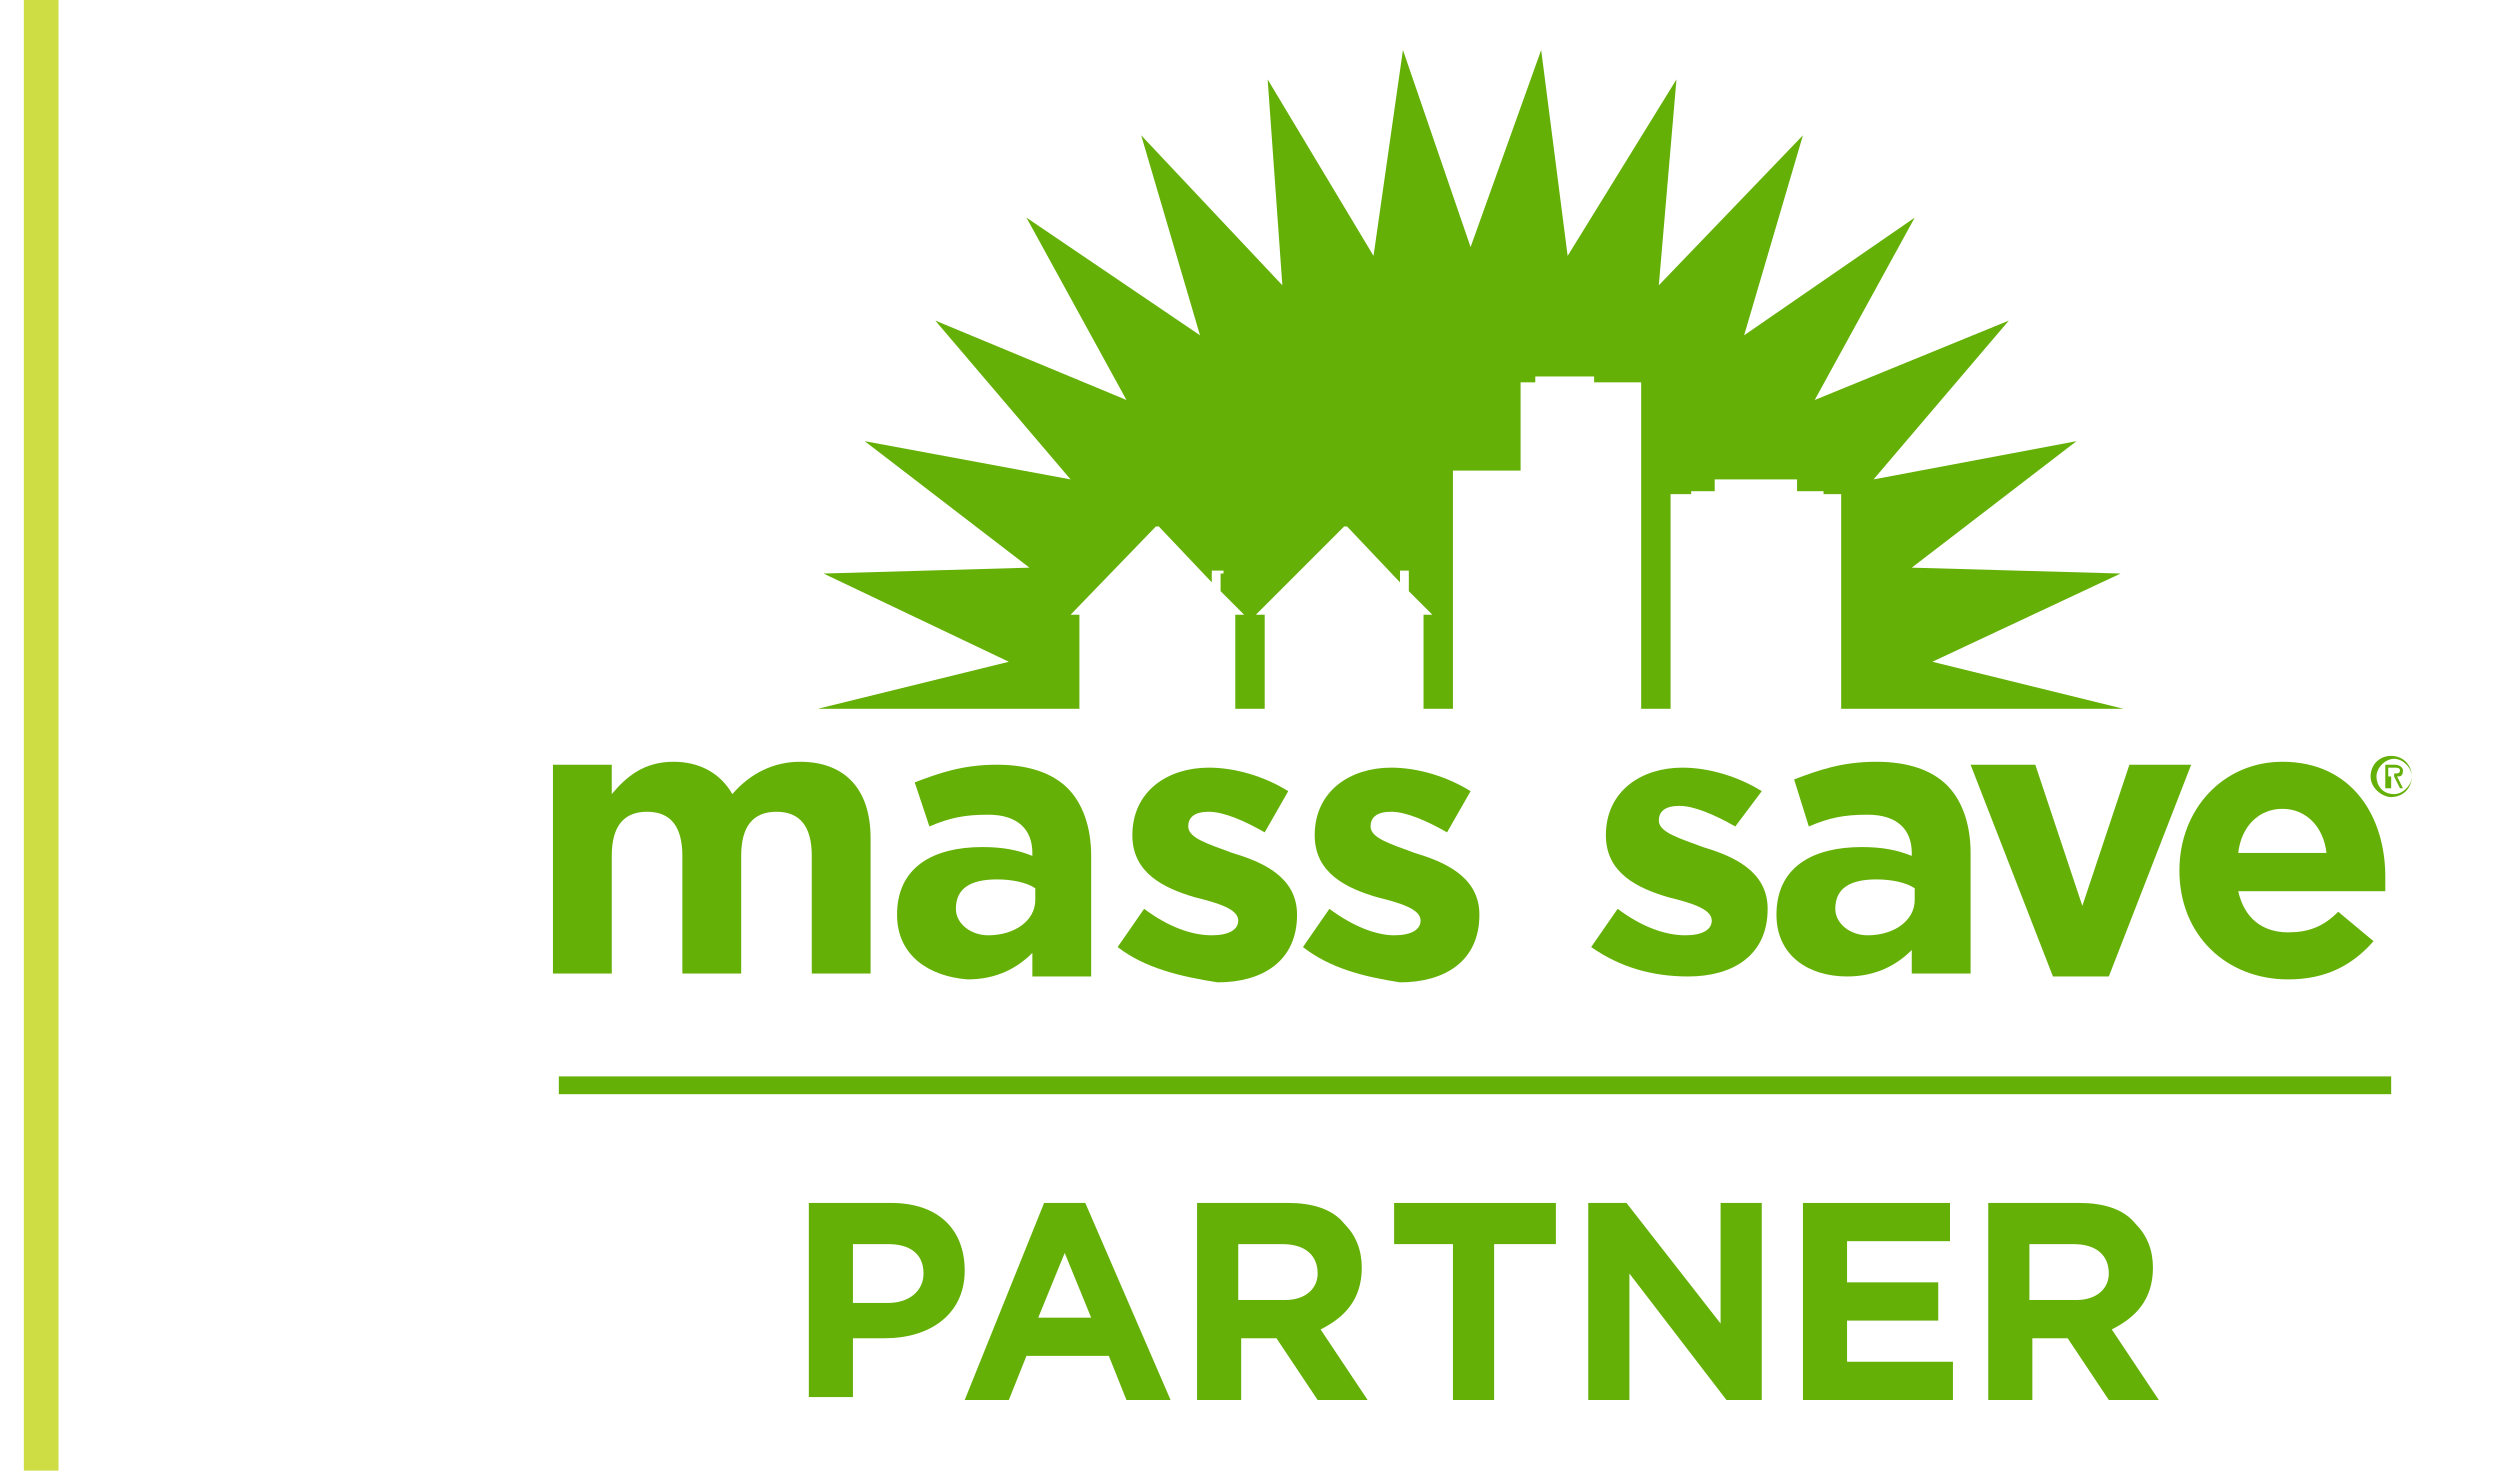
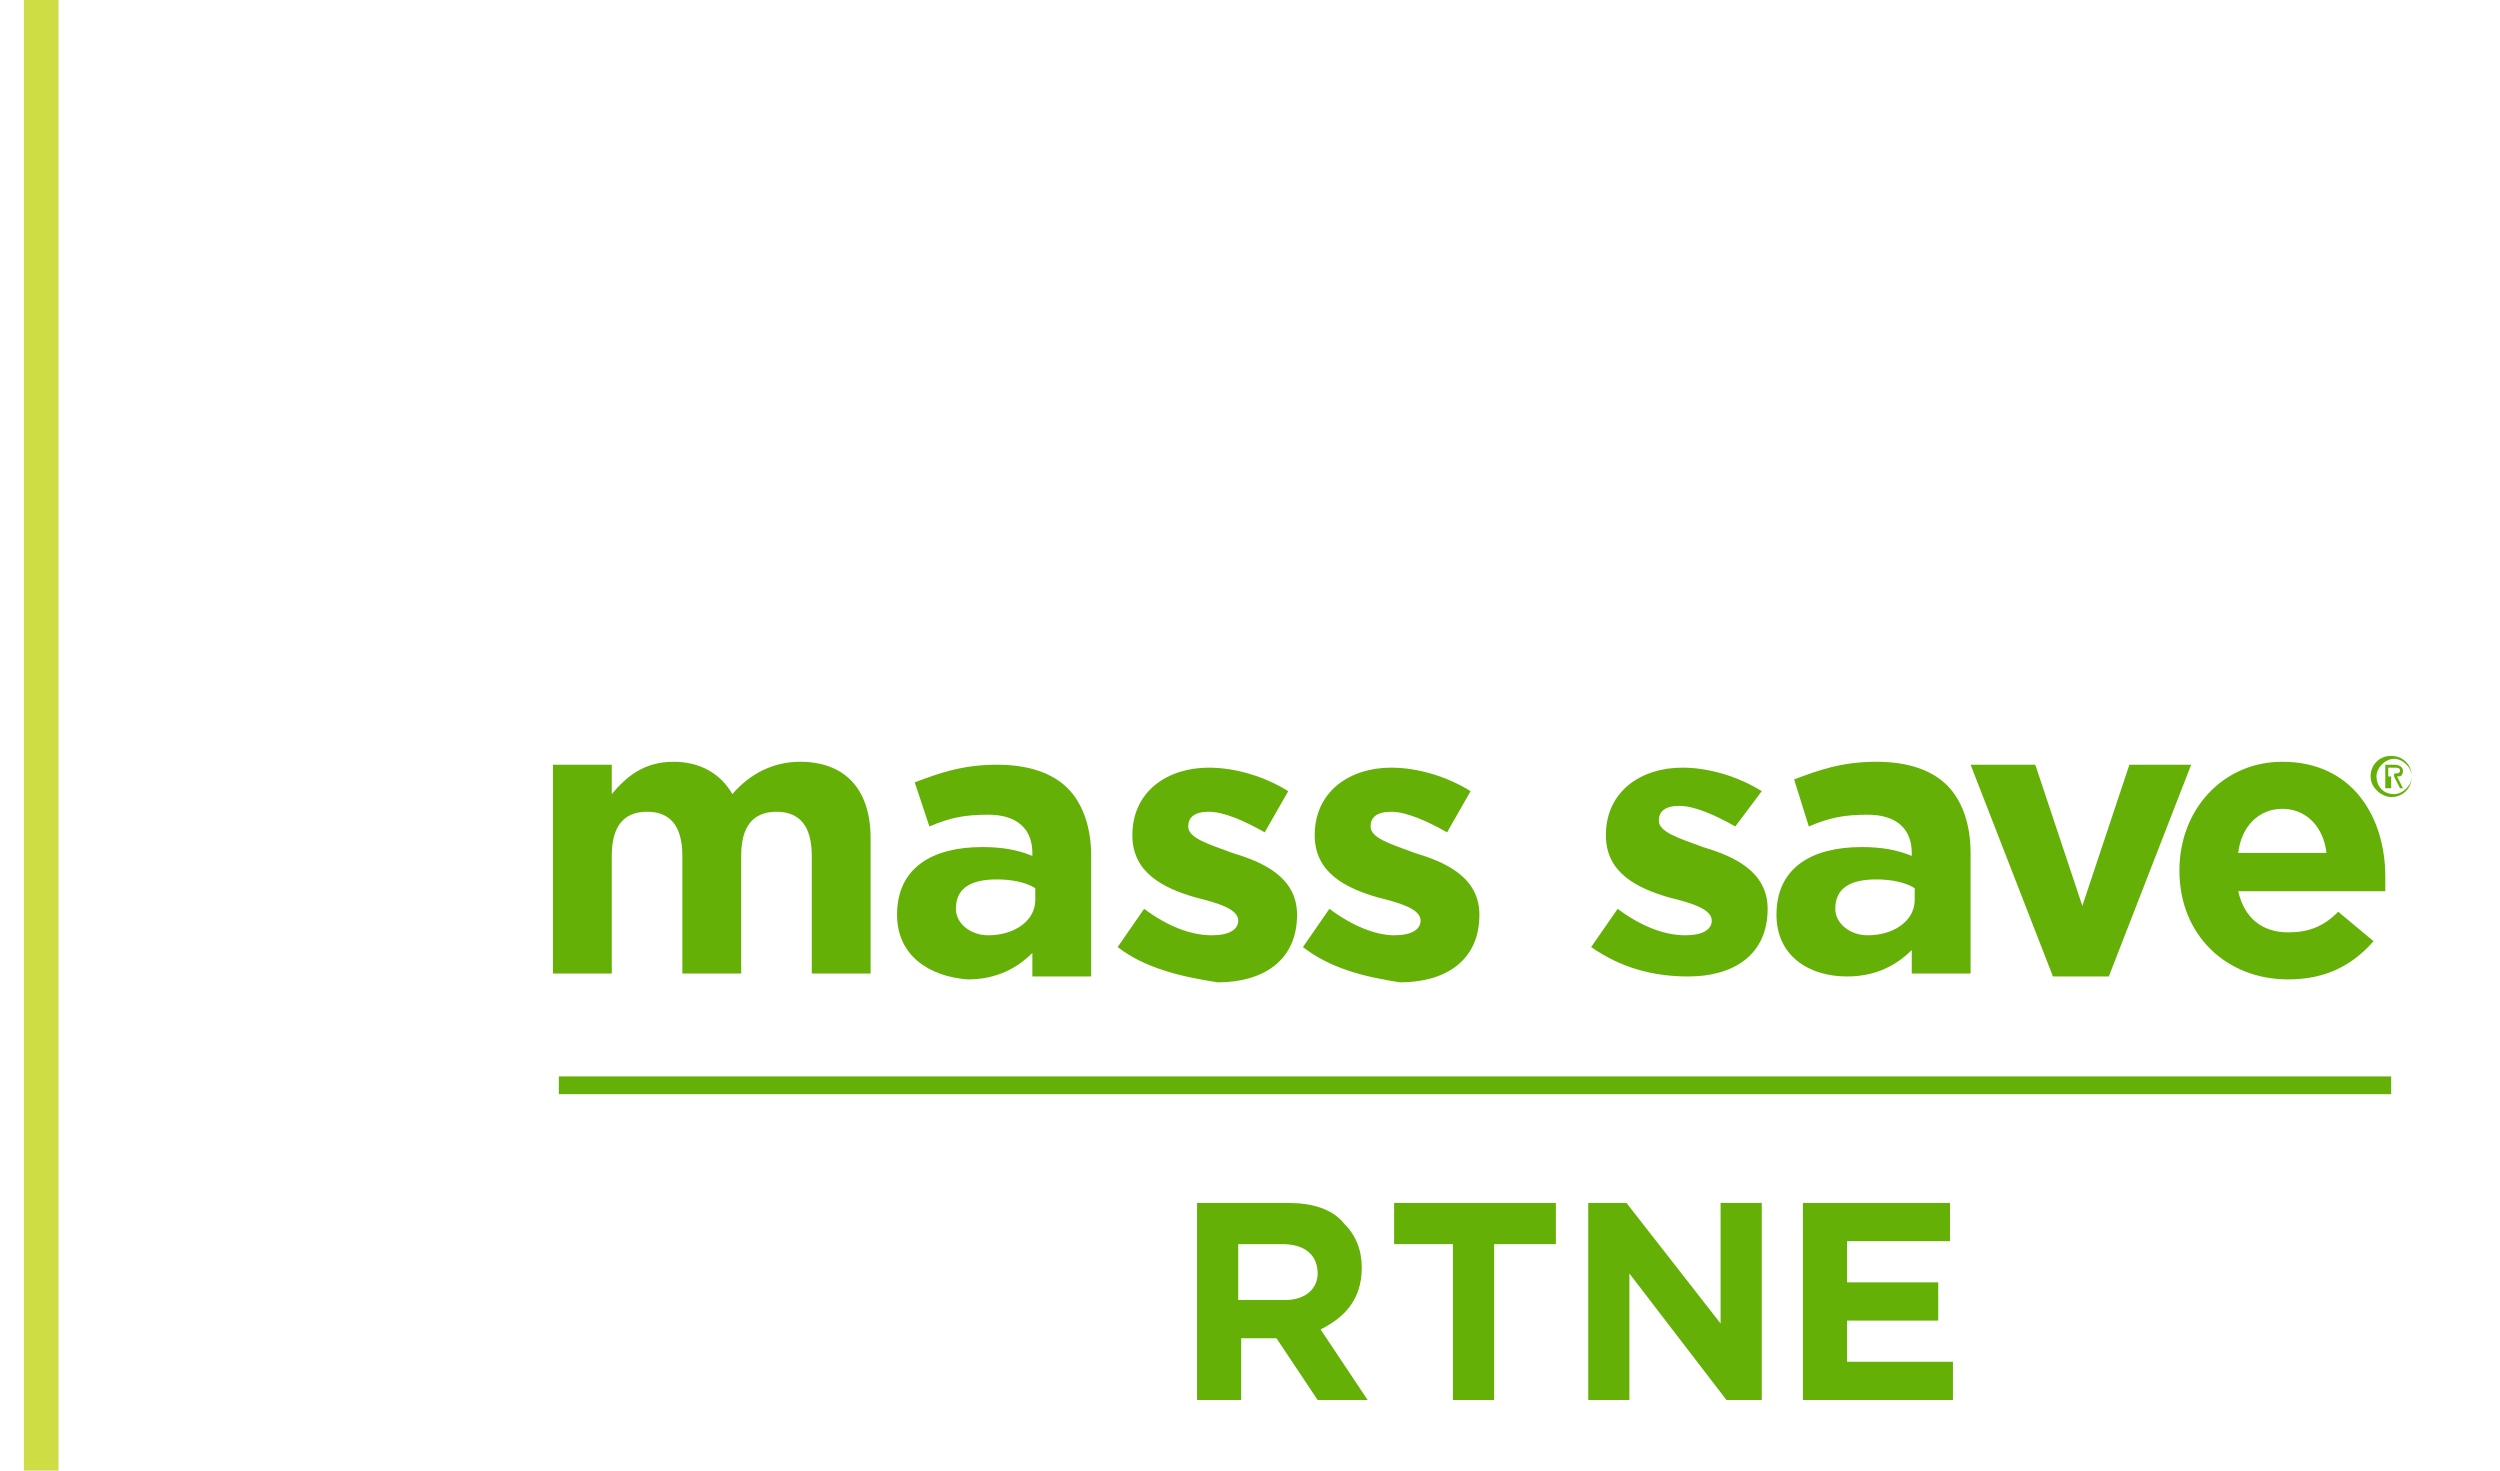
<svg xmlns="http://www.w3.org/2000/svg" version="1.1" id="Layer_1" x="0px" y="0px" viewBox="0 0 85 50" style="enable-background:new 0 0 85 50;" xml:space="preserve">
  <style type="text/css">
	.st0{fill:#64B006;}
	.st1{fill:none;stroke:#64B006;stroke-width:0.512;stroke-miterlimit:10;}
	.st2{fill:#FFD00A;}
	.st3{fill:#8AC660;}
	.st4{fill:#1691D0;}
	.st5{fill:#4D4C4D;}
	.st6{fill:#FFFFFF;}
	.st7{fill:#4D4D4D;}
	.st8{fill:none;stroke:#CFDD45;stroke-miterlimit:10;}
	.st9{fill:none;stroke:#64B006;stroke-width:0.604;stroke-miterlimit:10;}
	.st10{fill:none;stroke:#CFDD45;stroke-width:1.179;stroke-miterlimit:10;}
</style>
  <g>
    <g>
      <path class="st0" d="M18.8,26h2v1c0.5-0.6,1.1-1.1,2.1-1.1c0.9,0,1.6,0.4,2,1.1c0.6-0.7,1.4-1.1,2.3-1.1c1.5,0,2.4,0.9,2.4,2.6    v4.6h-2v-4c0-1-0.4-1.5-1.2-1.5c-0.8,0-1.2,0.5-1.2,1.5v4h-2v-4c0-1-0.4-1.5-1.2-1.5c-0.8,0-1.2,0.5-1.2,1.5v4h-2V26z" />
      <path class="st0" d="M30.5,31.1L30.5,31.1c0-1.6,1.2-2.3,2.9-2.3c0.7,0,1.2,0.1,1.7,0.3v-0.1c0-0.8-0.5-1.3-1.5-1.3    c-0.8,0-1.3,0.1-2,0.4l-0.5-1.5c0.8-0.3,1.6-0.6,2.8-0.6c1.1,0,1.9,0.3,2.4,0.8c0.5,0.5,0.8,1.3,0.8,2.3v4.1h-2v-0.8    c-0.5,0.5-1.2,0.9-2.2,0.9C31.6,33.2,30.5,32.5,30.5,31.1 M35.2,30.6v-0.4c-0.3-0.2-0.8-0.3-1.3-0.3c-0.9,0-1.4,0.3-1.4,1v0    c0,0.5,0.5,0.9,1.1,0.9C34.5,31.8,35.2,31.3,35.2,30.6" />
      <path class="st0" d="M38,32.2l0.9-1.3c0.8,0.6,1.6,0.9,2.3,0.9c0.6,0,0.9-0.2,0.9-0.5v0c0-0.4-0.7-0.6-1.5-0.8    c-1-0.3-2.1-0.8-2.1-2.1v0c0-1.5,1.2-2.3,2.6-2.3c0.9,0,1.9,0.3,2.7,0.8l-0.8,1.4c-0.7-0.4-1.4-0.7-1.9-0.7    c-0.5,0-0.7,0.2-0.7,0.5v0c0,0.4,0.7,0.6,1.5,0.9c1,0.3,2.2,0.8,2.2,2.1v0c0,1.6-1.2,2.3-2.7,2.3C40.1,33.2,38.9,32.9,38,32.2" />
      <path class="st0" d="M44.3,32.2l0.9-1.3c0.8,0.6,1.6,0.9,2.2,0.9c0.6,0,0.9-0.2,0.9-0.5v0c0-0.4-0.7-0.6-1.5-0.8    c-1-0.3-2.1-0.8-2.1-2.1v0c0-1.5,1.2-2.3,2.6-2.3c0.9,0,1.9,0.3,2.7,0.8l-0.8,1.4c-0.7-0.4-1.4-0.7-1.9-0.7    c-0.5,0-0.7,0.2-0.7,0.5v0c0,0.4,0.7,0.6,1.5,0.9c1,0.3,2.2,0.8,2.2,2.1v0c0,1.6-1.2,2.3-2.7,2.3C46.3,33.2,45.2,32.9,44.3,32.2" />
      <path class="st0" d="M54.1,32.2l0.9-1.3c0.8,0.6,1.6,0.9,2.3,0.9c0.6,0,0.9-0.2,0.9-0.5v0c0-0.4-0.7-0.6-1.5-0.8    c-1-0.3-2.1-0.8-2.1-2.1v0c0-1.5,1.2-2.3,2.6-2.3c0.9,0,1.9,0.3,2.7,0.8L59,28.1c-0.7-0.4-1.4-0.7-1.9-0.7c-0.5,0-0.7,0.2-0.7,0.5    v0c0,0.4,0.7,0.6,1.5,0.9c1,0.3,2.2,0.8,2.2,2.1v0c0,1.6-1.2,2.3-2.7,2.3C56.2,33.2,55.1,32.9,54.1,32.2" />
      <path class="st0" d="M60.4,31.1L60.4,31.1c0-1.6,1.2-2.3,2.9-2.3c0.7,0,1.2,0.1,1.7,0.3v-0.1c0-0.8-0.5-1.3-1.5-1.3    c-0.8,0-1.3,0.1-2,0.4L61,26.5c0.8-0.3,1.6-0.6,2.8-0.6c1.1,0,1.9,0.3,2.4,0.8C66.7,27.2,67,28,67,29v4.1h-2v-0.8    c-0.5,0.5-1.2,0.9-2.2,0.9C61.5,33.2,60.4,32.5,60.4,31.1 M65.1,30.6v-0.4c-0.3-0.2-0.8-0.3-1.3-0.3c-0.9,0-1.4,0.3-1.4,1v0    c0,0.5,0.5,0.9,1.1,0.9C64.4,31.8,65.1,31.3,65.1,30.6" />
    </g>
    <polygon class="st0" points="67,26 69.2,26 70.8,30.8 72.4,26 74.5,26 71.7,33.2 69.8,33.2  " />
    <g>
      <path class="st0" d="M74.1,29.6L74.1,29.6c0-2.1,1.5-3.7,3.5-3.7c2.4,0,3.5,1.9,3.5,3.9c0,0.2,0,0.3,0,0.5h-5    c0.2,0.9,0.8,1.4,1.7,1.4c0.7,0,1.2-0.2,1.7-0.7l1.2,1c-0.7,0.8-1.6,1.3-2.9,1.3C75.7,33.3,74.1,31.8,74.1,29.6 M79.1,29    c-0.1-0.9-0.7-1.5-1.5-1.5c-0.8,0-1.4,0.6-1.5,1.5H79.1z" />
      <path class="st0" d="M80.6,26.4c0-0.4,0.3-0.7,0.7-0.7c0.4,0,0.7,0.3,0.7,0.7c0,0.4-0.3,0.7-0.7,0.7C81,27.1,80.6,26.8,80.6,26.4     M81.4,27c0.3,0,0.6-0.3,0.6-0.6c0-0.3-0.3-0.6-0.6-0.6c-0.3,0-0.6,0.3-0.6,0.6C80.8,26.7,81,27,81.4,27 M81.2,26.8h-0.1V26h0.3    c0.2,0,0.3,0.1,0.3,0.2c0,0.2-0.1,0.2-0.2,0.2l0.2,0.4h-0.1l-0.2-0.4h-0.1V26.8z M81.4,26.3c0.1,0,0.2,0,0.2-0.1    c0-0.1-0.1-0.1-0.2-0.1h-0.2v0.3H81.4z" />
-       <path class="st0" d="M30.2,44.3c0.7,0,1.2-0.4,1.2-1v0c0-0.7-0.5-1-1.2-1H29v2H30.2z M27.6,40.9h2.7c1.6,0,2.5,0.9,2.5,2.3v0    c0,1.5-1.2,2.3-2.7,2.3H29v2h-1.5V40.9z" />
    </g>
-     <path class="st0" d="M37.1,44.8l-0.9-2.2l-0.9,2.2H37.1z M35.5,40.9h1.4l2.9,6.7h-1.5l-0.6-1.5h-2.8l-0.6,1.5h-1.5L35.5,40.9z" />
    <g>
      <path class="st0" d="M43.7,44.2c0.7,0,1.1-0.4,1.1-0.9v0c0-0.6-0.4-1-1.2-1h-1.5v1.9H43.7z M40.8,40.9h3c0.8,0,1.5,0.2,1.9,0.7    c0.4,0.4,0.6,0.9,0.6,1.5v0c0,1.1-0.6,1.7-1.4,2.1l1.6,2.4h-1.7l-1.4-2.1h-1.2v2.1h-1.5V40.9z" />
    </g>
    <polygon class="st0" points="49.4,42.3 47.4,42.3 47.4,40.9 52.9,40.9 52.9,42.3 50.8,42.3 50.8,47.6 49.4,47.6  " />
    <polygon class="st0" points="54,40.9 55.3,40.9 58.5,45 58.5,40.9 59.9,40.9 59.9,47.6 58.7,47.6 55.4,43.3 55.4,47.6 54,47.6  " />
    <polygon class="st0" points="61.3,40.9 66.3,40.9 66.3,42.2 62.8,42.2 62.8,43.6 65.9,43.6 65.9,44.9 62.8,44.9 62.8,46.3    66.4,46.3 66.4,47.6 61.3,47.6  " />
    <g>
-       <path class="st0" d="M70.6,44.2c0.7,0,1.1-0.4,1.1-0.9v0c0-0.6-0.4-1-1.2-1h-1.5v1.9H70.6z M67.7,40.9h3c0.8,0,1.5,0.2,1.9,0.7    c0.4,0.4,0.6,0.9,0.6,1.5v0c0,1.1-0.6,1.7-1.4,2.1l1.6,2.4h-1.7l-1.4-2.1h-1.2v2.1h-1.5V40.9z" />
-     </g>
+       </g>
    <line class="st9" x1="81.3" y1="36.9" x2="19" y2="36.9" />
-     <polygon class="st0" points="50,8.4 47.7,1.7 46.7,8.7 43.1,2.7 43.6,9.7 38.8,4.6 40.8,11.4 34.9,7.4 38.3,13.6 31.8,10.9    36.4,16.3 29.4,15 35,19.3 28,19.5 34.3,22.5 27.8,24.1 36.7,24.1 36.7,20.9 36.4,20.9 39.3,17.9 39.3,17.9 39.4,17.9 41.2,19.8    41.2,19.5 41.2,19.5 41.2,19.4 41.6,19.4 41.6,19.5 41.5,19.5 41.5,20.1 42.3,20.9 42,20.9 42,24.1 43,24.1 43,20.9 42.7,20.9    45.7,17.9 45.7,17.9 45.8,17.9 47.6,19.8 47.6,19.5 47.6,19.5 47.6,19.4 47.9,19.4 47.9,19.5 47.9,19.5 47.9,20.1 48.7,20.9    48.4,20.9 48.4,24.1 49.4,24.1 49.4,16 51.7,16 51.7,13.4 51.7,13.4 51.7,13 52.2,13 52.2,12.8 54.2,12.8 54.2,13 55.8,13    55.8,13.4 55.8,13.4 55.8,24.1 56.8,24.1 56.8,16.8 57.5,16.8 57.5,16.7 58.3,16.7 58.3,16.3 61.1,16.3 61.1,16.7 62,16.7 62,16.8    62.6,16.8 62.6,24.1 72.2,24.1 65.7,22.5 72.1,19.5 65,19.3 70.6,15 63.7,16.3 68.3,10.9 61.7,13.6 65.1,7.4 59.3,11.4 61.3,4.6    56.4,9.7 57,2.7 53.3,8.7 52.4,1.7  " />
  </g>
  <line class="st10" x1="1.4" y1="0" x2="1.4" y2="50" />
</svg>